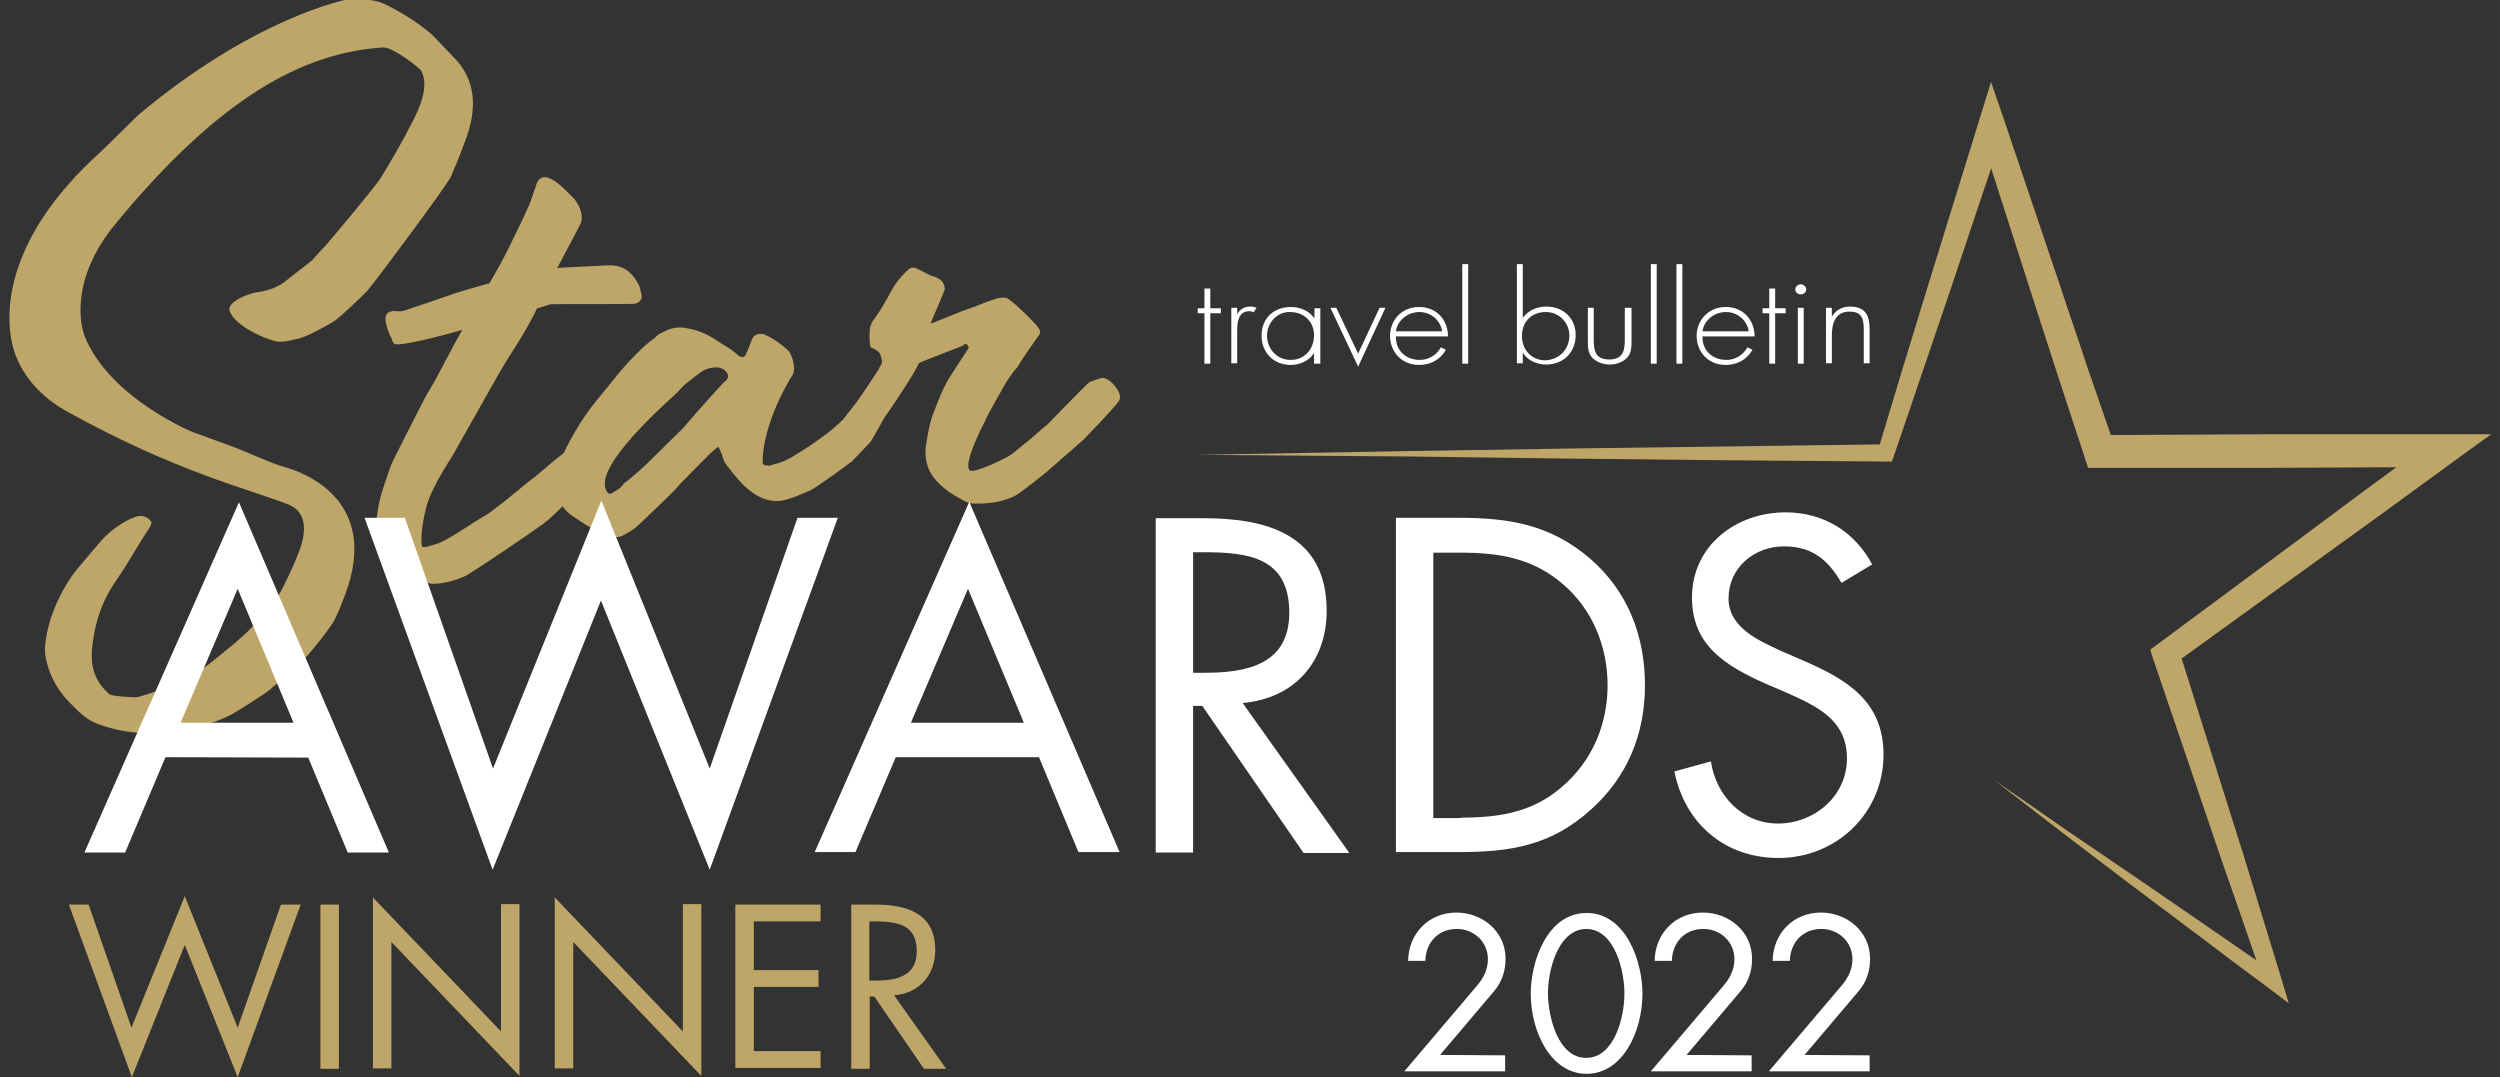
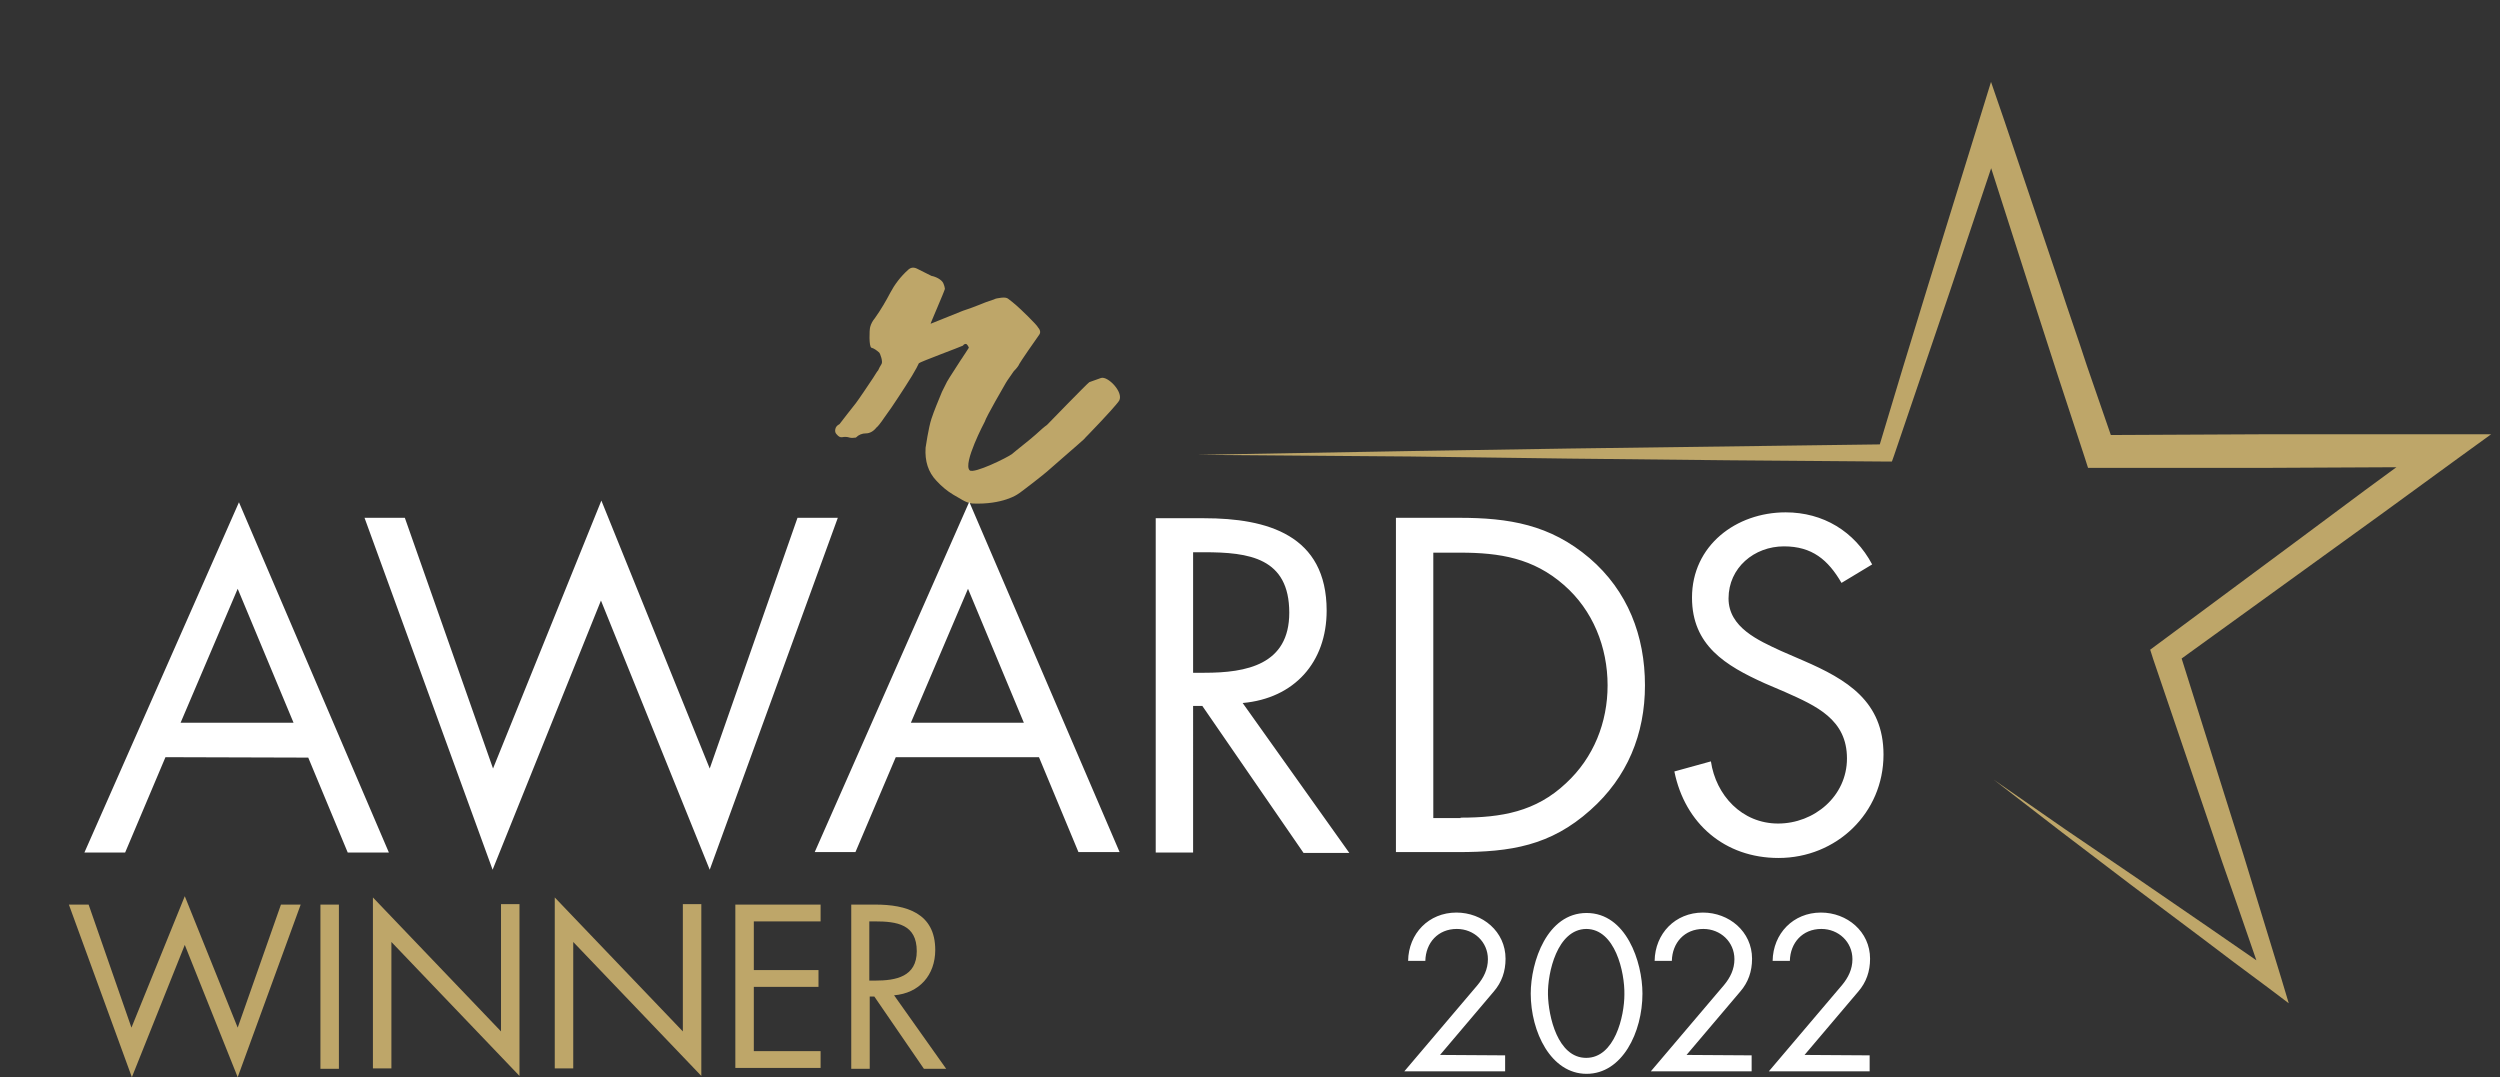
<svg xmlns="http://www.w3.org/2000/svg" version="1.1" id="Layer_1" x="0" y="0" viewBox="0 0 595.3 256.5" style="enable-background:new 0 0 595.3 256.5" xml:space="preserve">
  <rect x="0" y="0" width="595.3" height="256.5" fill="#333333" stroke="none" />
  <style>
        .st0{fill:#bea669}.st1{fill:#fff}.st2{fill:#c79c6c}
    </style>
-   <path class="st0" d="M21.9 154.6c-.7 7.2 3.7 10.1 4 10.6.3.6 5.9.9 6.9.8 1.4-.4 3-.9 4.7-1.5s3.4-1.2 5-1.9c2.3-1.3 4.2-2.4 5.8-3.4s7.5-6 7.9-6.3c2.3-2 4.2-3.8 5.5-5.4 1.3-1.6 2.9-3.6 4.7-5.9 1-1.5 3.9-7.7 4.5-9.5.2-.6 4.4-9.4-2.3-12-9.8-3.8-26.8-7.8-52.6-22.1-1.4-.8-11.2-5.9-13.3-17.1-1.6-8.6 0-25.4 20.8-44.3.7-.6 9.4-9.2 9.4-9.2C60.2 4.5 82-.2 83.8-.3c2.2 0 4.3.2 6.3.7s7.2 3.7 7.6 4c1 .6 4.9 3.4 5.6 4.3 0 0 4 4.2 4.6 4.8 8.8 8.6 2.7 20.1 2.1 22.1-.8 2.2-1.7 4.3-2.6 6.4-.9 2.1-18.6 25.8-19.9 27.2s-6.6 6.4-7.7 7.1c-1.1.8-6.7 3.9-8.6 4.3s-3.9 1.1-5.8.6c-3.7-1-9.5-3.9-10.7-7.1-.9-2.4 5.3-4.4 6.4-4.5 2.4-.3 4.5-1 6.3-2.2l6.9-5.4c1.1-1.2 2.1-2.4 3.2-3.5 1-1.1 12.1-14.3 13.2-16.2.8-1.2 5.7-9.6 6.3-11 .6-1.4 6-9.6 3.3-14.4-.4-.8-6.9-5.8-9.1-5.6-18.3 1.2-38.2 11-63.7 42-10.9 13.2-8.3 24.2-7.4 26.6C25.9 94.7 46 103 46.2 103c3.1 1.1 6 2.2 8.8 3.2s9.7 4.2 12.7 5c4.5 1.2 22.8 7.8 14.6 30.1-.8 2.1-1.6 4.3-2.7 6.4-1.1 2.1-6.5 8.8-8 10.1-1.4 1.3-2.9 2.7-4.4 4.2-1.1.6-2.1 1.4-2.9 2.2-.8.8-8.2 5.4-9.1 5.9-.9.5-16 8.2-31.9 2.3-2.5-.9-4.5-2.8-6.3-4.7-1.9-1.8-3.5-4-4.6-6.4s-1.8-5.3-1.7-7.1c.7-9.6 6.7-17.7 8.1-19.2 0 0 5.7-6.8 6.3-7.3.6-.5 3.4-3.3 7.1-4.6 2.5-.9 3.9 1 3.9 1.4-.2.6-.5 1.3-1 1.9-.5.7-5.1 8.3-5.3 8.6-2.6 4.2-6.8 8.5-7.9 19.6z" />
-   <path class="st0" d="M151.3 72.3c-.6.2-19.8 0-20.4.2 0 0-2.8.9-3 .9-1.4 2.9-3.1 5.9-5.2 9.2-2.1 3.3-3.8 6.1-5 8.3l-10 17.7c0 .1-5 7.4-6.2 12.2-1.5 5.8-1.2 9.4-.9 9.4.6.1 1.2 0 1.6-.2 1.4-.3 2.8-.8 4.2-1.6 1.6-.9 3.1-1.9 4.6-2.8 1.5-1 3.1-2 4.8-3 .7-.4 1.6-1.1 2.6-1.9 1.1-.8 2.2-1.7 3.3-2.6l3.3-2.7c1.1-.9 1.9-1.5 2.6-2 .4-.4 1.4-1.2 2.8-2.4s3-2.5 4.7-3.8 3.2-2.5 4.6-3.7c1.4-1.1 2.3-1.9 2.8-2.2.4-.5.8-.9 1-.9.2-.1.8 0 1.7.3.3.1.5.2.9.4.3.1.6.2.8.2.5.1.7.3.6.8-.1.5-.1.9-.1 1.1.4.9.6 1.7.7 2.4.1.7-.1 1.3-.7 2l-5 5.4c-.5.3-.9.7-1.2 1.1a5 5 0 0 1-1.6 1.1l-8.6 8.2c-.3.3-.9.7-1.6 1.3-.7.6-17.1 11.8-18.7 12.5-4.5 2-7.9 1.9-8.5 1.7-2.4-.9-4.4-2-6-3.1-1.5-1.2-3-2.7-4.3-4.6-.9-1.4-1.6-2.7-2.1-4.1 0-.2-.1-.5-.2-.6-.1-.2-.1-.4-.2-.6.3-2.7.6-5 1-6.7.4-1.8 2.4-7.8 3.1-9.3s8.1-16 8.2-16.1c.8-1.3 1.5-2.5 2.1-3.6s4.3-8.1 4.8-9 1-1.7 1.5-2.7c-.6.3-12.3 3.5-15.5 3.5-.7 0-1.1-.3-1.3-1.3-.5-.9-.9-1.9-1.2-3-.3-1.1-.9-3.3 1.3-3.6.9-.1 1.6.1 2.3 0 .7-.1 11.6-3.9 12.2-4.1.5-.2 8.5-2.6 8.6-2.5 1.8-3 3.5-6.1 5-9.2 1.5-3.1 3.1-6.3 4.6-9.7l1.2-3.4c.2-.5.3-1 .5-1.5 1.9-4.6 7.9 2.8 9 3.7 1.4 1.9 2 3.7 1.6 5.5-.3.8-5.2 9.9-5.7 10.9 0 0 11-.6 12-.6 5.1-.3 6.7 3.6 7.3 4.4.3.6.5 1.1.5 1.7.1.2 1.1 2.3-1.2 3z" />
-   <path class="st0" d="M189 86.8c.2 1.3 0 2.3-.6 3-.3.4-6.8 11.1-6.8 20.2 0 .3 0 .5.2.6.2.2.4.2.7.2.5.2 1 .1 1.6-.2 1.4-.3 2.8-.8 4.2-1.6 1.5-.9 2.9-1.8 4.3-2.7 1.4-.9 2.7-1.9 4.1-2.9 1.1-.7 5.2-4.5 6.3-5.5.8-.8 1.5-1.6 2.3-2.3.8-.7 1.5-1.4 2.3-2.1.6-.8 1.5-1 2.7-.7.5.2 1 .2 1.5.2.4.1.7.4.8.8.7 1.5-5.1 11.1-5.3 11.4-.3.4-4.3 4.5-4.5 4.7s-8.6 6.4-10.1 7c-1.5.5-5.3 2.6-8.2 2.4-4.9-.3-8.4-4.5-11.2-8.2-.6-.7-1-1.4-1.2-2.2-.2-.8-.5-1.4-.8-2 0-.4-.2-.5-.6-.3l-1.5 1.3-1.2 1.2c-.4.4-6.3 6.3-6.9 7.1-1 1.2-9.6 9.4-10.1 9.7-.5.4-1 .7-1.6 1-.6.4-1.2.7-1.8.9-.7.1-1.3.2-1.9.1-1.9-.4-3.4-1-4.4-1.9-.9-.5-1.8-1-2.7-1.6l-2.7-1.8c-1.9-1.5-3.1-3.5-3.7-6.2-.2-1.7-.1-3.2.4-4.6.2-.5.3-1 .5-1.3.1-.4.3-.8.5-1.2 2.4-5.5 5.7-10.8 9.9-15.7l4.3-5.3c1.3-1.5 2.6-2.9 3.9-4.2 1.3-1.3 2.7-2.6 4.3-3.7.4-.5 1-1 1.9-1.3 1.9-1.1 3.9-1.4 5.8-.9 2.6.4 5.3 1.6 7.9 3.5 1.8 1 3.3 2.1 4.4 3.1.8.4 1.3.3 1.6-.4l.7-1.6.8-2.1c.5-1 1.4-1.4 2.8-1.1 1.2.5 2.2 1.1 3.2 1.8s2 1.5 2.9 2.4c.6 1.2.9 2.1 1 3zm-19 .7c-1.1.1-2 .4-2.8.9-1 .7-2 1.5-2.9 2.2-1 .7-1.9 1.6-2.7 2.5-.4.7-22.2 18.9-16.7 24.4.2.2.9-.1.9-.1.5-.3.9-.6 1.4-.9s.9-.7 1.3-1.3c2.6-2 5-4.2 7.3-6.5s4.6-4.5 6.9-6.8c1.6-1.9 3.2-3.7 4.8-5.5s3.2-3.6 4.8-5.3c.5-.3 1.4-1.1 1-2-.6-1.3-1.9-1.7-3.3-1.6z" />
  <path class="st0" d="M262.2 90c1.6-.5 5.4 3.4 4.3 5.4-.4.7-3.8 4.4-4.4 5s-1.2 1.3-2 2.1c-.7.8-1.4 1.4-2 2.1-.6.6-8.4 7.3-8.8 7.7-.4.4-6.4 5.1-7 5.4 0 0-3.5 2.5-10.7 2.2-1.6-.1-3.1-1.3-4.6-2.1-1.5-.9-2.8-2-4-3.3-2-2.1-2.8-4.7-2.6-7.9 0 0 .7-4.8 1.4-6.9s1.6-4.2 2.5-6.4l1.2-2.4c.3-.6 3.2-5 3.3-5.2s.4-.5.6-.9c.3-.4.7-1.1 1.3-2 0-.1-.4-.9-.7-.9s-.5.1-.7.4c-.3.2-10.3 3.9-10.5 4.2-.2.5-.8 1.6-1.7 3.1-1 1.6-2 3.2-3.2 5-1.1 1.7-2.2 3.3-3.3 4.8-1 1.5-1.7 2.3-1.9 2.4-.7.9-1.6 1.4-2.5 1.4s-1.7.3-2.4 1c-.6.1-1.1.1-1.5 0-.6-.2-1.2-.2-1.7-.1s-.9-.1-1.4-.7c-.3-.3-.4-.7-.3-1.2.1-.5.4-.9 1-1.2.5-.7 3.2-4.1 3.9-5s3.5-5.1 4.1-6 .9-1.5 1.2-1.8c.2-.5.5-1 .8-1.5.4-.5-.3-2.6-.6-2.8-.6-.5-1.1-.9-1.8-1.1-.6-.2-.5-4.2-.3-4.9.2-.8.6-1.5 1.1-2.1 1.5-2.1 2.7-4.2 3.7-6.1s2.4-3.8 4.3-5.5c.7-.6 1.4-.6 2.3-.1.9.5 3.1 1.5 3.2 1.6 1.1.2 2.4.9 2.8 1.7.3.7.4 1.2.4 1.4-.2.8-3.5 8.3-3.4 8.3l7.7-3.1c1.2-.4 2.4-.8 3.6-1.3 1.2-.5 2.5-1 3.8-1.4.3-.2.9-.3 1.7-.4s1.3 0 1.6.2c.7.5 1.4 1.1 2.1 1.7.7.6 4.8 4.5 5.1 5.2.6.7.6 1.3.2 1.8-.6.8-4.6 6.6-4.7 6.9-.1.3-.5.9-1.3 1.7-.8 1.2-1.5 2.1-1.9 2.8-.4.7-4.7 8.1-5 9.2 0 0-5.3 10-3.6 11.6 1 .9 9.1-3.1 10.1-3.9.9-.8 4.4-3.5 5.6-4.6 1.2-1.1 2.1-1.9 2.7-2.3 0 0 9.7-10 10.1-10.2l2.8-1z" />
  <path class="st1" d="M39.4 180.3 29.8 203h-9.7l36.8-83.4L92.6 203h-9.8l-9.4-22.6-34-.1zm17.2-40.1L43 172.1h26.9l-13.3-31.9zM117.4 183l25.8-63.8L169 183l20.9-59.7h9.6L169 207.1 143.1 143l-25.8 64.1-30.5-83.8h9.6l21 59.7zM213.3 180.3l-9.6 22.6H194l36.8-83.4 35.8 83.4h-9.8l-9.4-22.6h-34.1zm17.2-40.1-13.6 31.9h26.9l-13.3-31.9zM284.1 203h-8.9v-79.6h11.5c15.1 0 29.2 4 29.2 22 0 12.3-7.7 20.9-20 22l25.4 35.7h-10.9l-24.1-35h-2.2V203zm0-42.8h2.7c10 0 20.2-1.9 20.2-14.3 0-13.1-9.6-14.4-20.3-14.4h-2.6v28.7zM332.4 123.3h15c11.9 0 21.7 1.6 31.1 9.6 9.1 7.8 13.2 18.5 13.2 30.3 0 11.6-4.2 21.9-13 29.7-9.5 8.5-19 10-31.5 10h-14.8v-79.6zm15.4 71.4c9.7 0 17.9-1.4 25.1-8.2 6.6-6.1 9.9-14.5 9.9-23.3 0-9.1-3.5-17.9-10.4-23.9-7.3-6.4-15.3-7.7-24.7-7.7h-6.4v63.2h6.5v-.1zM438.5 138.8c-3.2-5.5-7-8.7-13.7-8.7-7.1 0-13.2 5.1-13.2 12.4 0 6.9 7.1 10 12.5 12.5l5.3 2.3c10.4 4.5 19.1 9.7 19.1 22.4 0 13.9-11.2 24.6-25 24.6-12.8 0-22.3-8.2-24.8-20.6l8.7-2.4c1.2 8.1 7.4 14.8 16 14.8s16.4-6.5 16.4-15.5c0-9.3-7.3-12.5-14.7-15.8l-4.9-2.1c-9.3-4.2-17.3-9-17.3-20.4 0-12.4 10.5-20.3 22.3-20.3 8.9 0 16.4 4.5 20.6 12.4l-7.3 4.4zM358.4 251.3v3.8h-24l17.4-20.5c1.5-1.8 2.5-3.8 2.5-6.2 0-4.1-3.3-7.2-7.4-7.2-4.5 0-7.4 3.3-7.5 7.6h-4.1c.1-6.5 4.9-11.5 11.5-11.5 6.2 0 11.7 4.5 11.7 11 0 3-.9 5.6-2.8 7.8l-12.8 15.1 15.5.1zM391.1 236.6c0 9.2-4.8 19.1-13.3 19.1s-13.3-10-13.3-19.1c0-7.6 3.9-19.2 13.3-19.2s13.3 11.6 13.3 19.2zm-22.5.2c.1 5.2 2.3 15.1 9.1 15.1s9.1-9.9 9.1-15.1c.1-5.3-2.2-15.6-9.1-15.6-6.9.1-9.2 10.4-9.1 15.6zM417.1 251.3v3.8h-24l17.4-20.5c1.5-1.8 2.5-3.8 2.5-6.2 0-4.1-3.3-7.2-7.4-7.2-4.5 0-7.4 3.3-7.5 7.6H394c.1-6.5 4.9-11.5 11.5-11.5 6.2 0 11.7 4.5 11.7 11 0 3-.9 5.6-2.8 7.8l-12.8 15.1 15.5.1zM445.2 251.3v3.8h-24l17.4-20.5c1.5-1.8 2.5-3.8 2.5-6.2 0-4.1-3.3-7.2-7.4-7.2-4.5 0-7.4 3.3-7.5 7.6h-4.1c.1-6.5 4.9-11.5 11.5-11.5 6.2 0 11.7 4.5 11.7 11 0 3-.9 5.6-2.8 7.8l-12.8 15.1 15.5.1z" />
  <path class="st0" d="m474.8 185.7 16.2 12.5 16.3 12.4 16.4 12.3 8.2 6.2 8.2 6.1 4.9 3.7-1.8-6-6-19.6-3-9.8-3.1-9.8-12.3-39.1-1.1 3.5 33.2-24 16.6-12 16.6-12.1 9.1-6.6H541l-41 .2 3.5 2.5-6.6-19.1c-2.1-6.5-4.4-12.9-6.5-19.4l-13.1-38.8-3.2-9.3-2.9 9.4L459.1 68c-2 6.5-4 13.1-6 19.6l-5.9 19.6 1.9-1.4-37.7.5-37.7.5-37.7.6-50.9.9 50.9.4 37.7.5 37.7.4 37.7.3h1.4l.5-1.4 6.6-19.4c2.2-6.5 4.4-12.9 6.6-19.4l13-38.8h-6l12.5 39 6.3 19.5 6.4 19.5.8 2.5h43.7l41-.2-2.2-6.6-16.5 12.1-16.4 12.2-32.9 24.4-1.9 1.4.7 2.2 13.2 38.8 3.3 9.7 3.4 9.7 6.7 19.4 3.1-2.3-8.4-5.8-8.4-5.8-16.9-11.6-16.9-11.5-17-11.8z" />
-   <path class="st1" d="M288.2 86.6h-1.4v-12h-1.6v-1.2h1.6v-4.7h1.4v4.7h2.5v1.2h-2.5v12zM294.5 75c.6-1.2 1.6-2 3.2-2 .6 0 1 .1 1.5.3l-.7 1.1c-.3-.2-.6-.3-1-.3-3.1 0-2.9 3.6-2.9 5.6v6.8h-1.4V73.3h1.4V75h-.1zM314.3 86.6h-1.4v-2.4h-.1c-1.1 1.7-3.3 2.7-5.4 2.7-4.3 0-7-3.1-7-7s2.7-6.8 7-6.8c2.2 0 4.3.9 5.5 2.6h.1v-2.3h1.4v13.2h-.1zm-12.6-6.7c0 3 2.2 5.8 5.6 5.8 3.6 0 5.6-2.8 5.6-5.9s-2.3-5.5-5.7-5.5c-3.2-.1-5.5 2.7-5.5 5.6zM323.4 84.2l5.1-10.9h1.4l-6.5 14-6.6-14h1.4l5.2 10.9zM332.4 80.1c-.1 3.4 2.4 5.6 5.7 5.6 2.2 0 4-1.2 5-3l1.2.6c-1.3 2.3-3.6 3.6-6.4 3.6-4.2 0-6.9-3.2-6.9-6.9s2.7-6.9 6.9-6.9c4.3 0 6.9 3.2 6.9 7h-12.4zm11-1.2c-.3-2.4-2.5-4.6-5.4-4.6s-5.3 2.1-5.6 4.6h11zM349.6 86.6h-1.4V62.9h1.4v23.7zM361.2 62.9h1.4v12.7h.1c1.2-1.7 3.3-2.6 5.5-2.6 4.3 0 7 3 7 6.8 0 3.9-2.7 7-7.1 7-2.1 0-4.4-1-5.4-2.7h-.1v2.4h-1.4V62.9zm12.5 17c0-2.9-2.3-5.6-5.6-5.6-3.6 0-5.7 2.5-5.7 5.7 0 3.1 2.1 5.8 5.6 5.8 3.6-.2 5.7-2.9 5.7-5.9zM388.5 73.3v7.9c0 1.3 0 2.7-.9 3.8-1 1.2-2.7 1.8-4.3 1.8-1.6 0-3.3-.6-4.3-1.8-.9-1.1-.9-2.5-.9-3.8v-7.9h1.4v7.5c0 2.6.3 4.8 3.7 4.8 3.4 0 3.7-2.3 3.7-4.8v-7.5h1.6zM394.5 86.6h-1.4V62.9h1.4v23.7zM400.6 86.6h-1.4V62.9h1.4v23.7zM405.4 80.1c-.1 3.4 2.4 5.6 5.7 5.6 2.2 0 4-1.2 5-3l1.2.6c-1.3 2.3-3.6 3.6-6.4 3.6-4.2 0-6.9-3.2-6.9-6.9s2.8-6.9 6.9-6.9c4.3 0 6.9 3.2 6.9 7h-12.4zm11-1.2c-.3-2.4-2.5-4.6-5.4-4.6s-5.3 2.1-5.6 4.6h11zM422.7 86.6h-1.4v-12h-1.6v-1.2h1.6v-4.7h1.4v4.7h2.5v1.2h-2.5v12zM430.1 68.9c0 .7-.6 1.2-1.3 1.2-.7 0-1.3-.5-1.3-1.2 0-.6.6-1.2 1.3-1.2.7 0 1.3.6 1.3 1.2zm-.6 17.7h-1.4V73.3h1.4v13.3zM436.2 75.4c.9-1.5 2.4-2.4 4.3-2.4 3.7 0 4.7 2.1 4.7 5.5v8h-1.4v-8c0-2.4-.3-4.3-3.4-4.3-3.6 0-4.2 3.1-4.2 5.8v6.5h-1.4V73.3h1.4v2.1z" />
  <path class="st0" d="M31.3 244.7 44 213.4l12.6 31.3 10.3-29.3h4.7l-15 41.1L44 225l-12.6 31.5-15-41.1h4.7l10.2 29.3zM80.7 254.5h-4.4v-39.1h4.4v39.1zM88.8 213.7l30.5 31.9v-30.3h4.4v40.9l-30.5-31.9v30.1h-4.4v-40.7zM132.1 213.7l30.5 31.9v-30.3h4.4v40.9l-30.5-31.9v30.1h-4.4v-40.7zM175.1 215.4h20.3v4h-15.9V231h15.4v4h-15.4v15.3h15.9v4h-20.3v-38.9zM207.1 254.5h-4.4v-39.1h5.7c7.4 0 14.3 2 14.3 10.8 0 6-3.8 10.3-9.8 10.8l12.4 17.5H220l-11.8-17.2h-1.1v17.2zm0-21h1.3c4.9 0 9.9-.9 9.9-7 0-6.4-4.7-7.1-10-7.1H207v14.1h.1z" />
</svg>